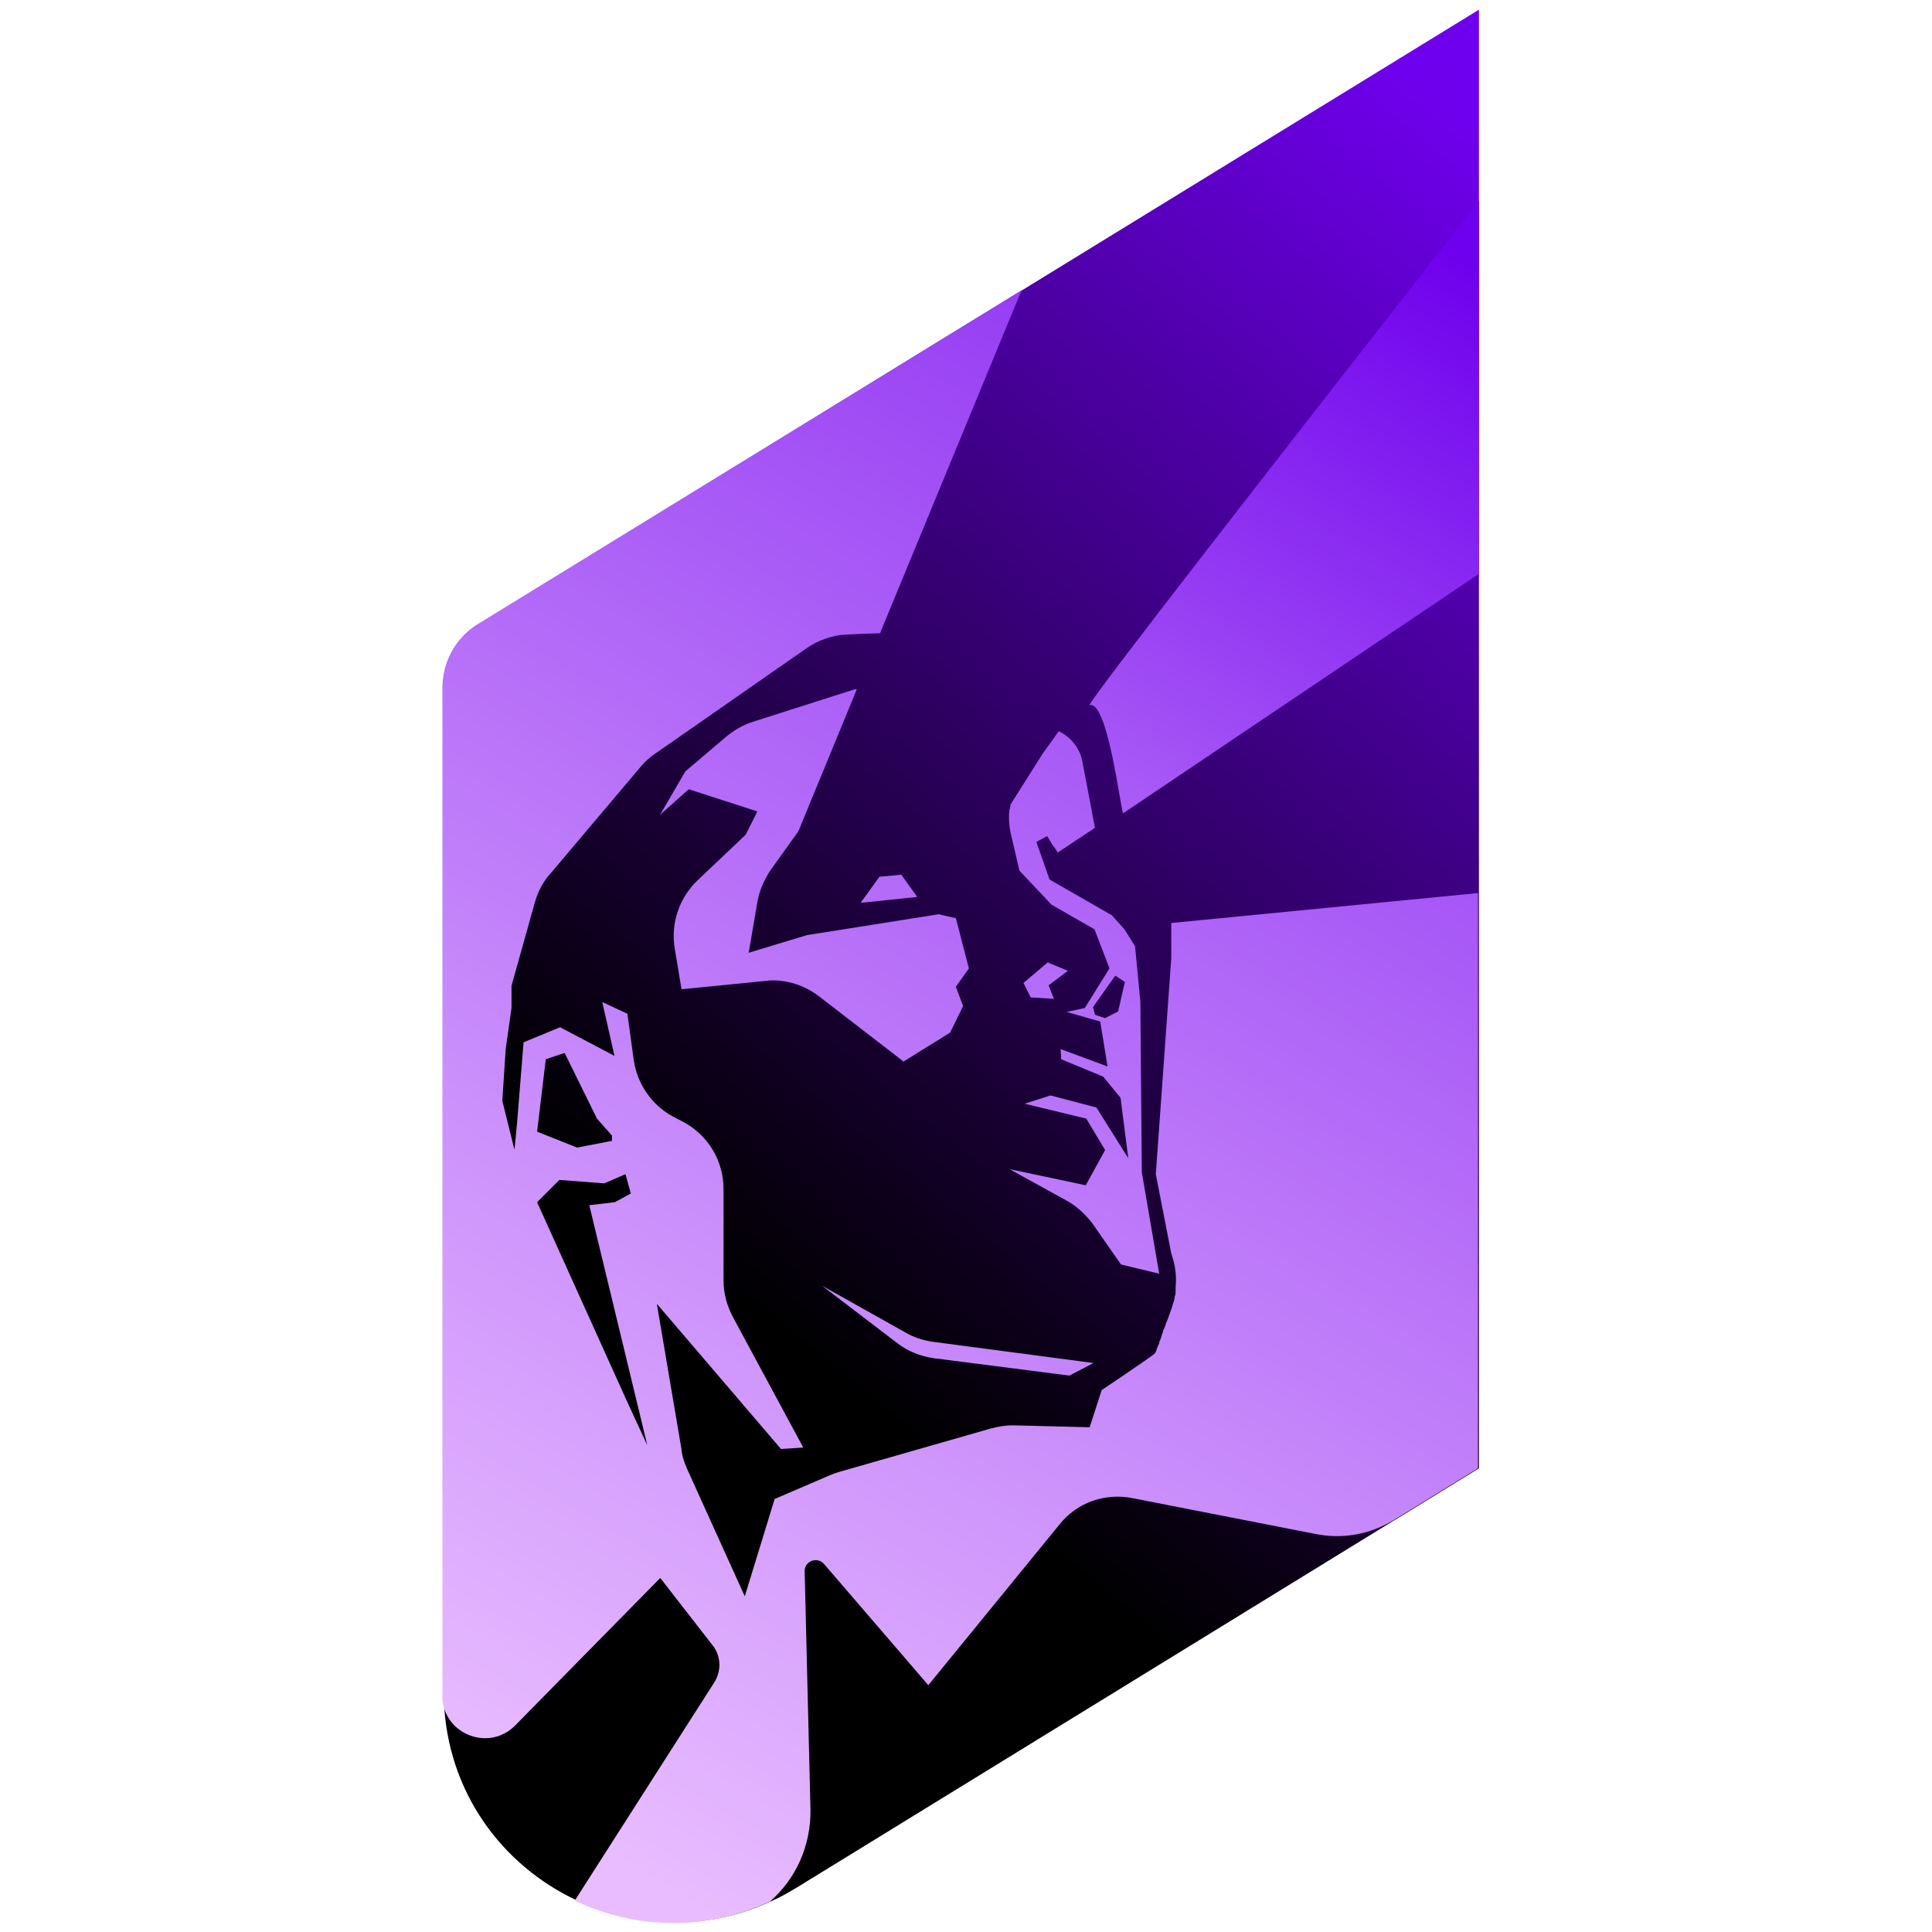
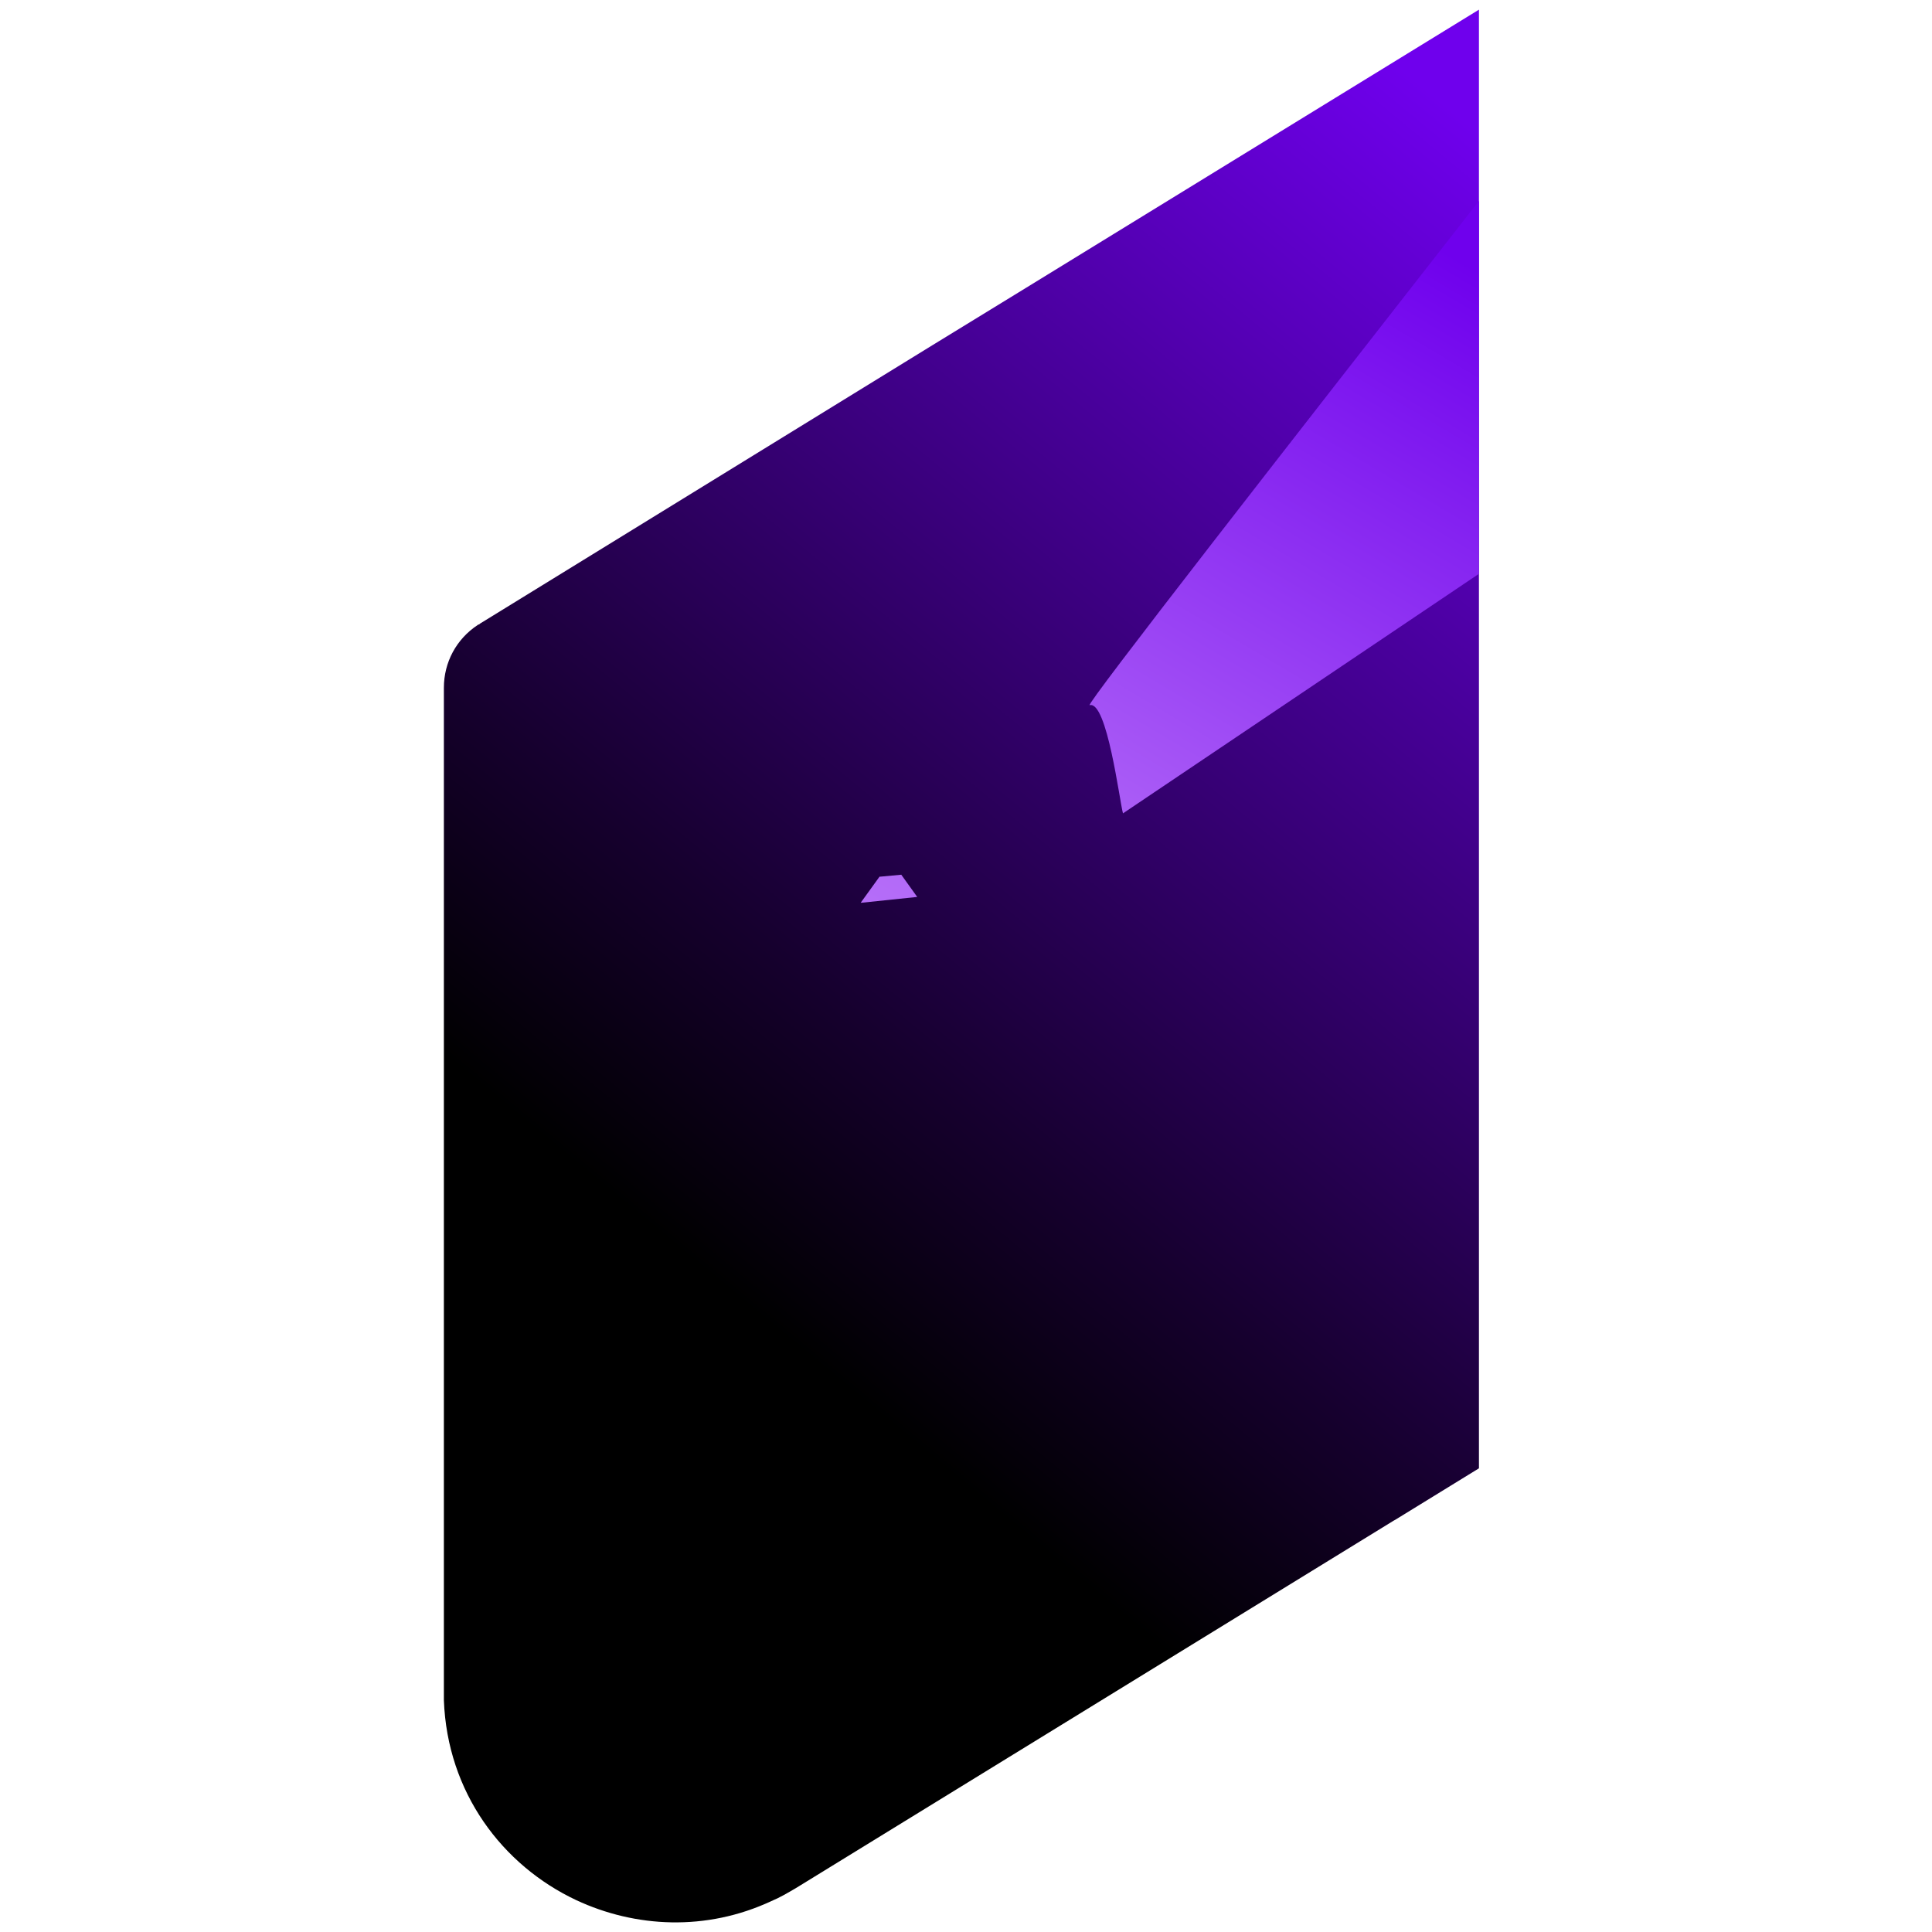
<svg xmlns="http://www.w3.org/2000/svg" version="1.1" id="Layer_1" x="0px" y="0px" viewBox="0 0 400 400" style="enable-background:new 0 0 400 400;" xml:space="preserve">
  <style type="text/css"> .st0{fill:url(#SVGID_1_);} .st1{fill:url(#SVGID_00000144325815004135710010000011973685820098139313_);} .st2{fill:url(#SVGID_00000006672764670168142060000018184467567417071549_);} .st3{fill:url(#SVGID_00000080900074276482423770000000874385047661039777_);} .st4{fill:url(#SVGID_00000013176504925180783200000015175865203480504731_);} .st5{fill:url(#SVGID_00000044880416696675131250000005999315215474826939_);} .st6{fill:url(#SVGID_00000049193955234284547360000011361744141563403439_);} .st7{fill:url(#SVGID_00000091000875838216508500000009663392372841331332_);} </style>
  <linearGradient id="SVGID_1_" gradientUnits="userSpaceOnUse" x1="156.339" y1="272.098" x2="337.275" y2="52.907">
    <stop offset="1.057330e-03" style="stop-color:#000000" />
    <stop offset="0.213" style="stop-color:#16002E" />
    <stop offset="0.693" style="stop-color:#4B00A1" />
    <stop offset="0.698" style="stop-color:#4C00A2" />
    <stop offset="1" style="stop-color:#6F00ED" />
  </linearGradient>
  <path class="st0" d="M211.6,60.1L306.2,2V304l-17.4,10.7c-0.1,0-0.1,0.1-0.2,0.1l-123.8,76.1c-1.7,1-3.4,2-5.1,2.7 c-13.5,6.3-28.2,5.5-40.4-0.2c-15.3-7.2-26.7-22.3-27.4-41.4c0,0,0,0,0,0c0-0.6,0-1.3,0-1.9V142.4c0-5.3,2.6-10.1,7-13 c0,0,0.1-0.1,0.2-0.1c0.1,0,0.2-0.1,0.3-0.2L193,71.5L211.6,60.1L211.6,60.1z" />
  <g>
    <linearGradient id="SVGID_00000090987560275044248480000008566000953922116506_" gradientUnits="userSpaceOnUse" x1="108.145" y1="374.061" x2="349.276" y2="-31.962">
      <stop offset="5.286700e-04" style="stop-color:#E8BCFF" />
      <stop offset="0.265" style="stop-color:#CA8EFB" />
      <stop offset="0.863" style="stop-color:#801BF0" />
      <stop offset="1" style="stop-color:#6F00ED" />
    </linearGradient>
-     <path style="fill:url(#SVGID_00000090987560275044248480000008566000953922116506_);" d="M242.5,191.1v7.3l-3.2,44.7l3.2,16.4v0 l0.3,1c0.6,1.9,0.8,4,0.6,6c0,0.1,0,0.2,0,0.3c0,0.1,0,0.2,0,0.3c0,0,0,0.1,0,0.1c0,0.1,0,0.2,0,0.3c0,0.4-0.1,0.7-0.2,1 c0,0,0,0.1,0,0.2c0,0.2-0.1,0.3-0.1,0.5c-0.1,0.4-0.3,0.8-0.4,1.3c-0.4,1.1-0.8,2.4-1.3,3.5c-0.1,0.4-0.2,0.7-0.4,1.1 c-0.1,0.1-0.1,0.3-0.2,0.4c0,0.1,0,0.1,0,0.2c-0.1,0.3-0.2,0.5-0.3,0.8c0,0.2-0.1,0.3-0.1,0.4c0,0,0,0,0,0c-0.1,0.4-0.3,0.7-0.4,1 c0,0.1,0,0.1,0,0.2c0,0.1-0.1,0.2-0.2,0.4c-0.1,0.2-0.1,0.4-0.2,0.5c-0.2,0.7-0.4,1.1-0.5,1.2c-0.4,0.5-11,7.6-11,7.6l-2.5,7.7 l-15.9-0.4c-1.6,0-3.3,0.3-4.7,0.7l-31.1,8.9c-0.7,0.2-1.3,0.4-2,0.7l-11.4,4.9l-0.1,0l-6.2,20.2l-12-26.5c-0.5-1.2-1-2.5-1.1-3.9 L136,270l0.3,0.3l0,0l25.4,29.7l4.6-0.3l-0.1-0.2l0,0l-14.5-26.9c-1.2-2.3-1.9-4.8-1.9-7.5v-18.9c0-5.8-3.1-11-8.1-13.8l-2.5-1.3 c-4.3-2.4-7.3-6.7-8-11.7l-1.3-9.5l-4.9-2.3l-0.3-0.1l2.5,11v0l0,0.1l-11.2-5.9l0,0l-0.1,0l-2.9,1.2l-4.6,1.9l-1.3,16.1l-0.3,3.3 l-0.2,2v0l-0.1,0.8l-2.5-10.1l0.7-10.7l1.2-8.5v-4.6l4.9-17.5c0.7-2.3,1.8-4.3,3.3-5.9l18.5-21.9c0.9-1.1,1.9-2,3.1-2.8l31.3-21.8 c2.3-1.6,5.3-2.7,8.1-2.8l3.8-0.2h0.2l3.1-0.1l29.3-71l0,0v0l-112.4,69c-0.1,0.1-0.2,0.1-0.3,0.2c0,0-0.1,0.1-0.2,0.1 c-4.4,2.9-7,7.7-7,13V351c0,0.3,0,0.7,0,1c0,0,0,0,0,0c0.8,7.3,9.8,10.6,15.1,5.2l30-30.5l10.8,13.9c1.8,2.2,1.9,5.3,0.4,7.7 l-28.9,45.2c12.2,5.8,26.8,6.5,40.4,0.2c5.4-4.7,8.5-11.6,8.4-19l-1.2-49.3c-0.1-2.2,2.6-3.2,4-1.6l21.6,25.1l27.1-33.2 c3.6-4.6,9.5-6.7,15.3-5.5l37.8,7.4c5.5,1.1,11.2,0.1,16-2.8c0.1,0,0.1-0.1,0.2-0.1l17.4-10.7V184.9L242.5,191.1z M113,219.3 l3.9-1.3l6.7,13.6l3.1,3.5v1.1l-7.2,1.4l-8.3-3.3L113,219.3z M129.8,290.1l-18.6-41.2l1.3-1.3l3.3-3.3h0.1l9.2,0.7l4.4-1.9l1.1,4v0 l-3.3,1.8l-5.1,0.6l-0.2,0l11.7,48.4l0.3,1.3L129.8,290.1z" />
    <linearGradient id="SVGID_00000096032037635819538700000013461805563137784989_" gradientUnits="userSpaceOnUse" x1="167.05" y1="298.747" x2="309.892" y2="58.226">
      <stop offset="5.286700e-04" style="stop-color:#E8BCFF" />
      <stop offset="0.265" style="stop-color:#CA8EFB" />
      <stop offset="0.863" style="stop-color:#801BF0" />
      <stop offset="1" style="stop-color:#6F00ED" />
    </linearGradient>
    <path style="fill:url(#SVGID_00000096032037635819538700000013461805563137784989_);" d="M306.2,41.6v77.2l-73.7,49.6 c-0.7-2.5-3.3-23.4-6.9-22.4C224.5,146.2,267.6,91,306.2,41.6z" />
    <linearGradient id="SVGID_00000125580487311820612960000011055838019907910829_" gradientUnits="userSpaceOnUse" x1="59.85" y1="371.165" x2="317.532" y2="-62.726">
      <stop offset="5.286700e-04" style="stop-color:#E8BCFF" />
      <stop offset="0.265" style="stop-color:#CA8EFB" />
      <stop offset="0.863" style="stop-color:#801BF0" />
      <stop offset="1" style="stop-color:#6F00ED" />
    </linearGradient>
-     <path style="fill:url(#SVGID_00000125580487311820612960000011055838019907910829_);" d="M144.6,182.1c-3.9,3.6-5.8,9-4.9,14.3 l1.4,8.4l0.2,0l17.1-1.7c0.2,0,0.5,0,0.8-0.1c3.7-0.2,7.4,1,10.4,3.3l17.5,13.5l0.1-0.1l9.5-5.9l2.7-5.5l-1.5-4l2.7-3.8l-2.7-10.4 l-3.5-0.8l-0.1,0l-27.2,4.3l-11.9,3.6l-0.2,0.1l1.8-10.5c0.4-2.4,1.4-4.6,2.7-6.6l5.8-8.1l12.1-29.4l-0.4,0l-21,6.7 c-2,0.6-3.9,1.7-5.5,3l-8.6,7.3l-5.3,9.1l0.5-0.5l5.5-4.9l14.2,4.6l-2.4,4.8L144.6,182.1z" />
    <linearGradient id="SVGID_00000111903881692999616200000003481912690908453296_" gradientUnits="userSpaceOnUse" x1="101.684" y1="396.01" x2="359.367" y2="-37.882">
      <stop offset="5.286700e-04" style="stop-color:#E8BCFF" />
      <stop offset="0.265" style="stop-color:#CA8EFB" />
      <stop offset="0.863" style="stop-color:#801BF0" />
      <stop offset="1" style="stop-color:#6F00ED" />
    </linearGradient>
-     <polygon style="fill:url(#SVGID_00000111903881692999616200000003481912690908453296_);" points="217,199.3 217,199.2 211.9,203.5 213.4,206.5 218.2,206.8 218.2,206.8 217.1,204 221.1,201 " />
    <linearGradient id="SVGID_00000181086847492042986950000009188234513088071866_" gradientUnits="userSpaceOnUse" x1="119.635" y1="406.668" x2="377.315" y2="-27.22">
      <stop offset="5.286700e-04" style="stop-color:#E8BCFF" />
      <stop offset="0.265" style="stop-color:#CA8EFB" />
      <stop offset="0.863" style="stop-color:#801BF0" />
      <stop offset="1" style="stop-color:#6F00ED" />
    </linearGradient>
-     <path style="fill:url(#SVGID_00000181086847492042986950000009188234513088071866_);" d="M193.3,281.2l28.1,3.6l5-2.6l-33.3-4.4 c-2-0.3-3.9-0.9-5.6-1.9l-17.3-9.7l15.6,11.9C188,279.8,190.6,280.8,193.3,281.2z" />
    <linearGradient id="SVGID_00000158725588685432564880000011971780456632954533_" gradientUnits="userSpaceOnUse" x1="70.519" y1="377.5" x2="328.2" y2="-56.39">
      <stop offset="5.286700e-04" style="stop-color:#E8BCFF" />
      <stop offset="0.265" style="stop-color:#CA8EFB" />
      <stop offset="0.863" style="stop-color:#801BF0" />
      <stop offset="1" style="stop-color:#6F00ED" />
    </linearGradient>
    <polygon style="fill:url(#SVGID_00000158725588685432564880000011971780456632954533_);" points="186.6,181.1 186.6,181.1 182.3,181.5 182.1,181.5 178.2,186.9 178.4,186.9 189.9,185.7 " />
    <linearGradient id="SVGID_00000146473365823599792210000018167166863458187904_" gradientUnits="userSpaceOnUse" x1="113.299" y1="402.884" x2="370.976" y2="-31">
      <stop offset="5.286700e-04" style="stop-color:#E8BCFF" />
      <stop offset="0.265" style="stop-color:#CA8EFB" />
      <stop offset="0.863" style="stop-color:#801BF0" />
      <stop offset="1" style="stop-color:#6F00ED" />
    </linearGradient>
-     <path style="fill:url(#SVGID_00000146473365823599792210000018167166863458187904_);" d="M236.4,242.7l-0.3-35.1l0-0.1v-0.1 l-1.1-11.5l-2.2-3.5l-0.1-0.1l0,0l-2.5-2.8l-12.9-7.4l-2.7-7.7l0-0.1l2.2-1.2l1.1,1.8l0.1,0.2l0.2,0.2l0.1,0.1l0.1,0.2l0.6,0.9h0 l7.7-5.1l-2.6-13.7c-0.5-2.8-2.4-5.1-4.9-6.3l-3.3,4.6l-6.7,10.6c0,0.3-0.1,0.6-0.1,0.9l0,0l-0.1,0c-0.2,1.7-0.1,3.5,0.3,5.2 l1.7,7.3l0.1,0.3l6.6,7l8.9,5.1h0l2.5,6.5l0.6,1.6h0l-5.1,8.2v0l-3.7,0.8l-0.1,0l7,2h0l1.1,6.8l0.4,2.5l0,0v0l-9.7-3.6h0l0.1,1.8 v0.3l8.7,3.6l3.6,4.4l0,0h0l1.6,12.5l-6.6-10.5l-9.5-2.5l-5.3,1.7h0l-0.1,0l12.8,3.1l3.9,6.5l0,0v0l-4,7.3l-15.6-3.3l-0.3-0.1 l11.8,6.5c2.2,1.2,3.9,2.8,5.4,4.7l6,8.6l7.9,1.9L236.4,242.7z M231.5,209.4l-2.7,1.4l-2.1-0.7l0,0l-0.4-1.6l4.6-6.5l2,1.3l0,0 L231.5,209.4z" />
  </g>
</svg>